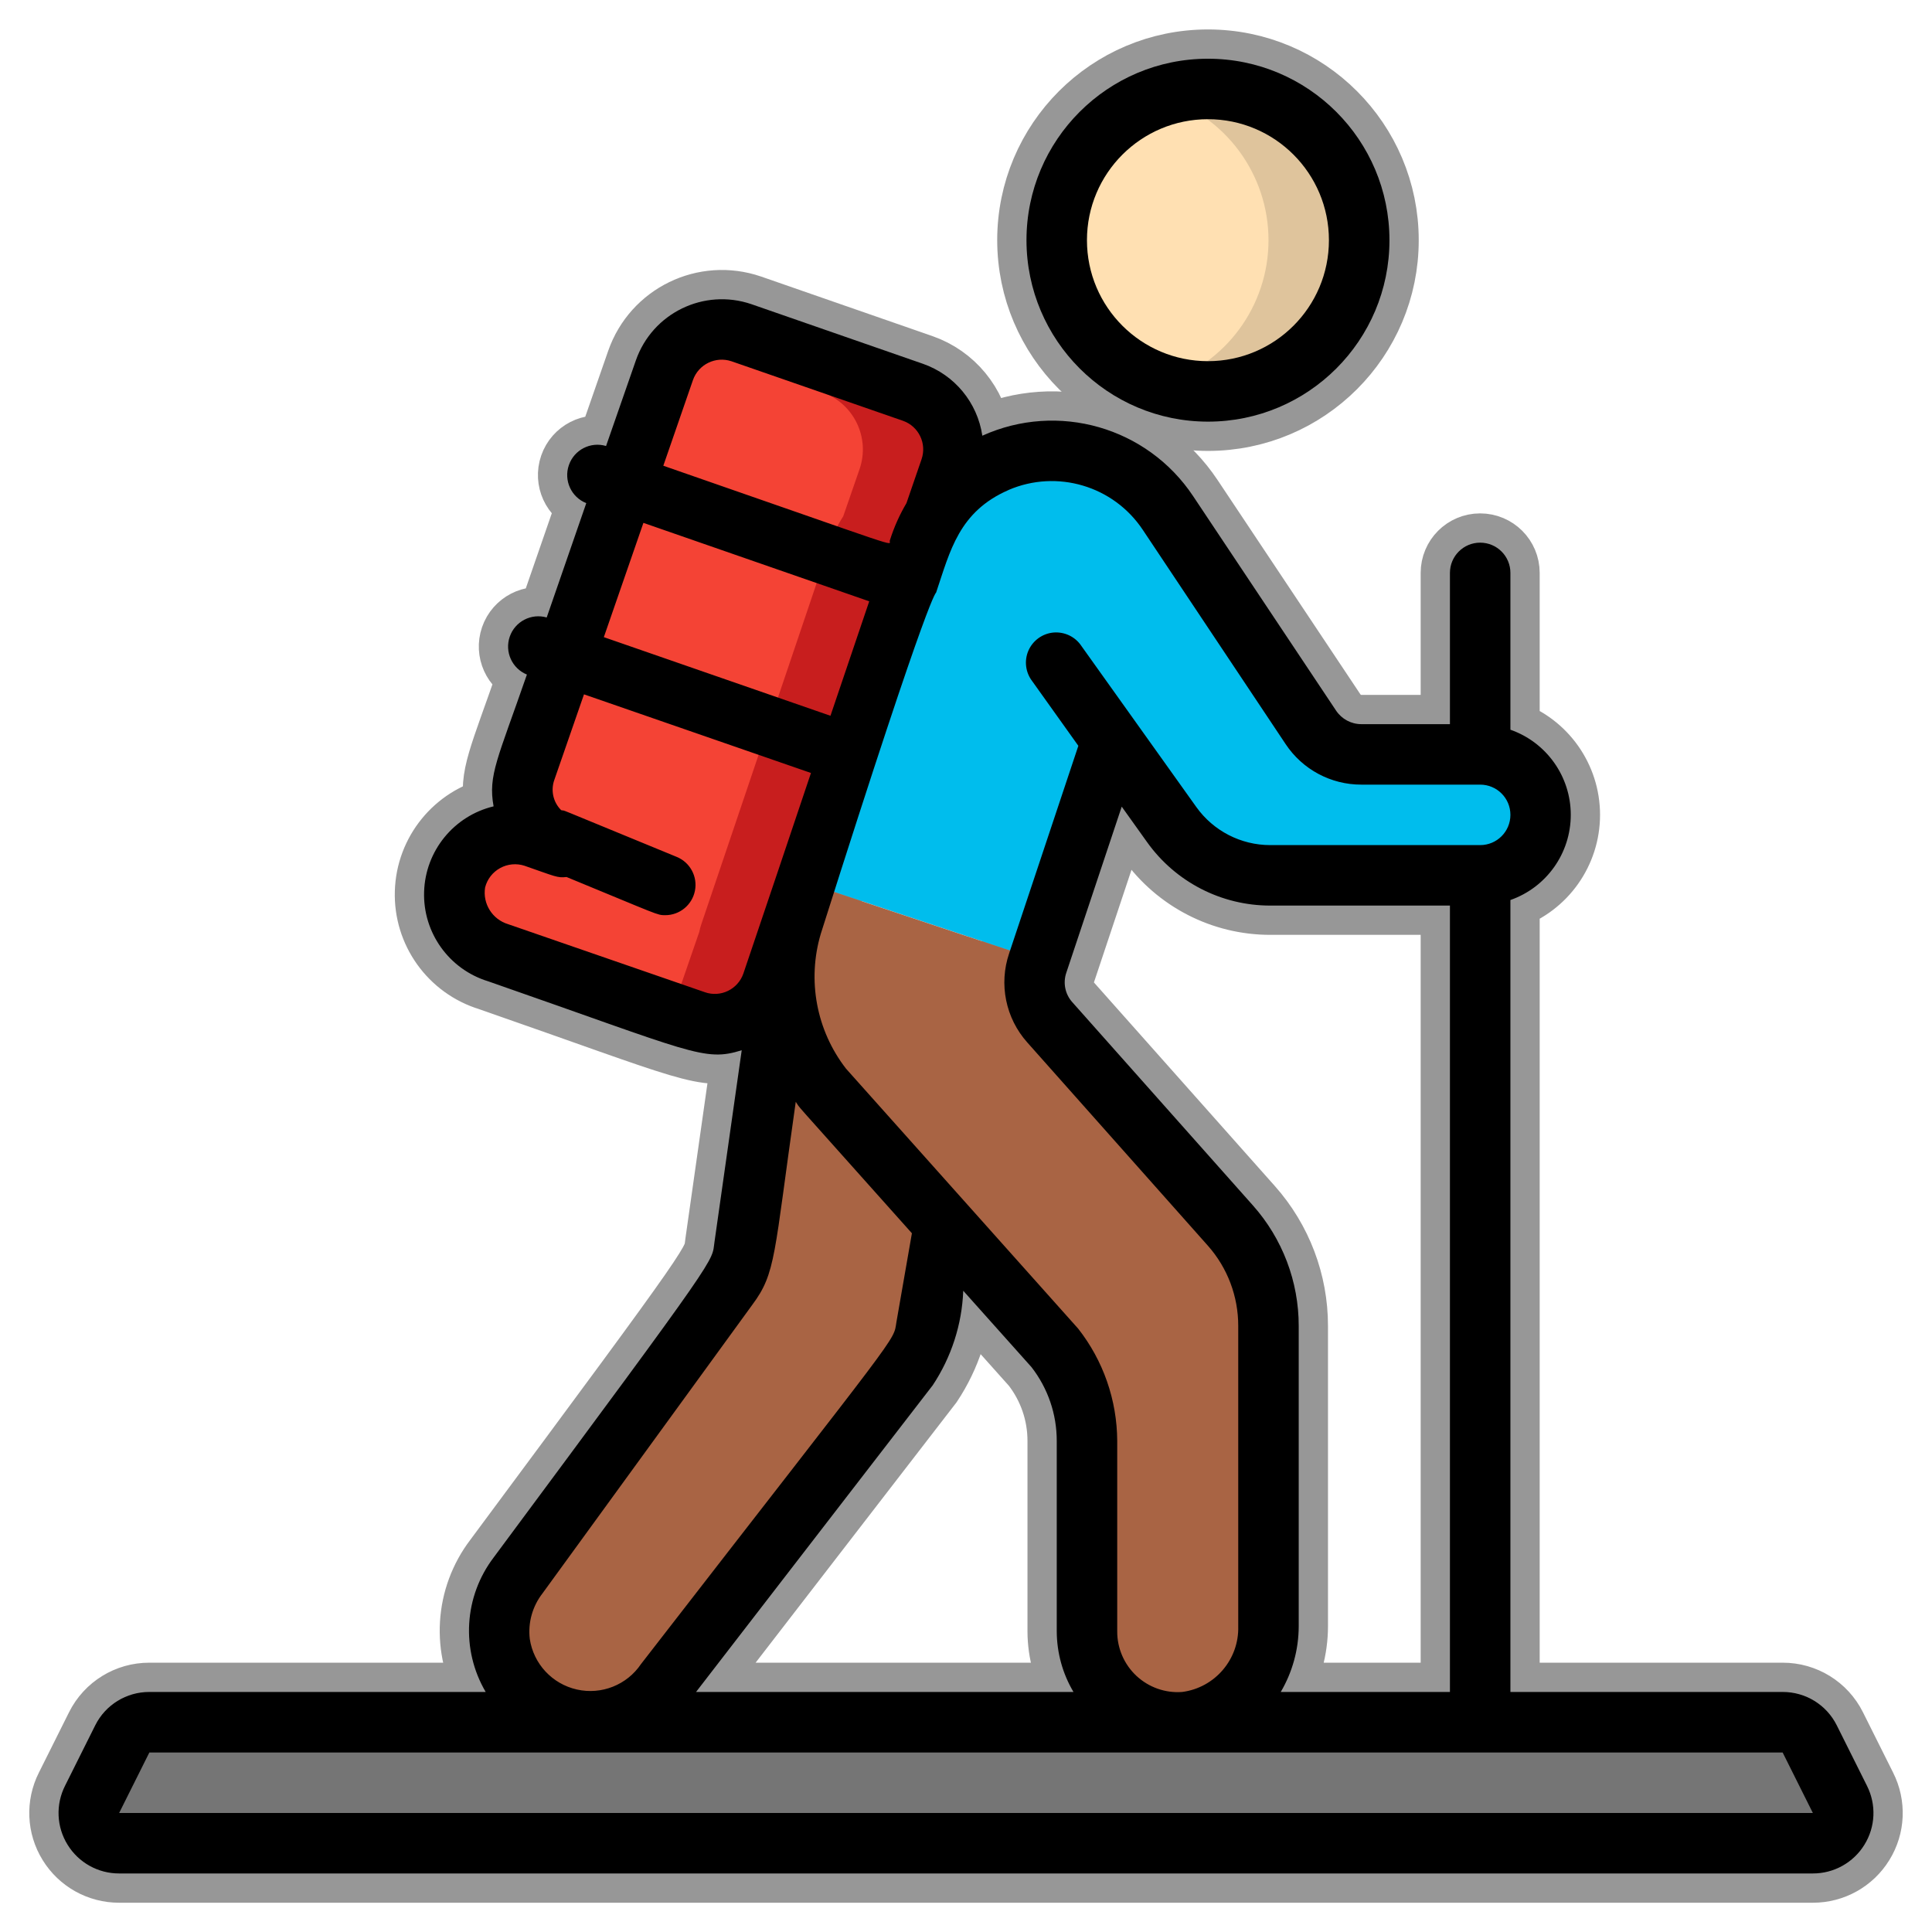
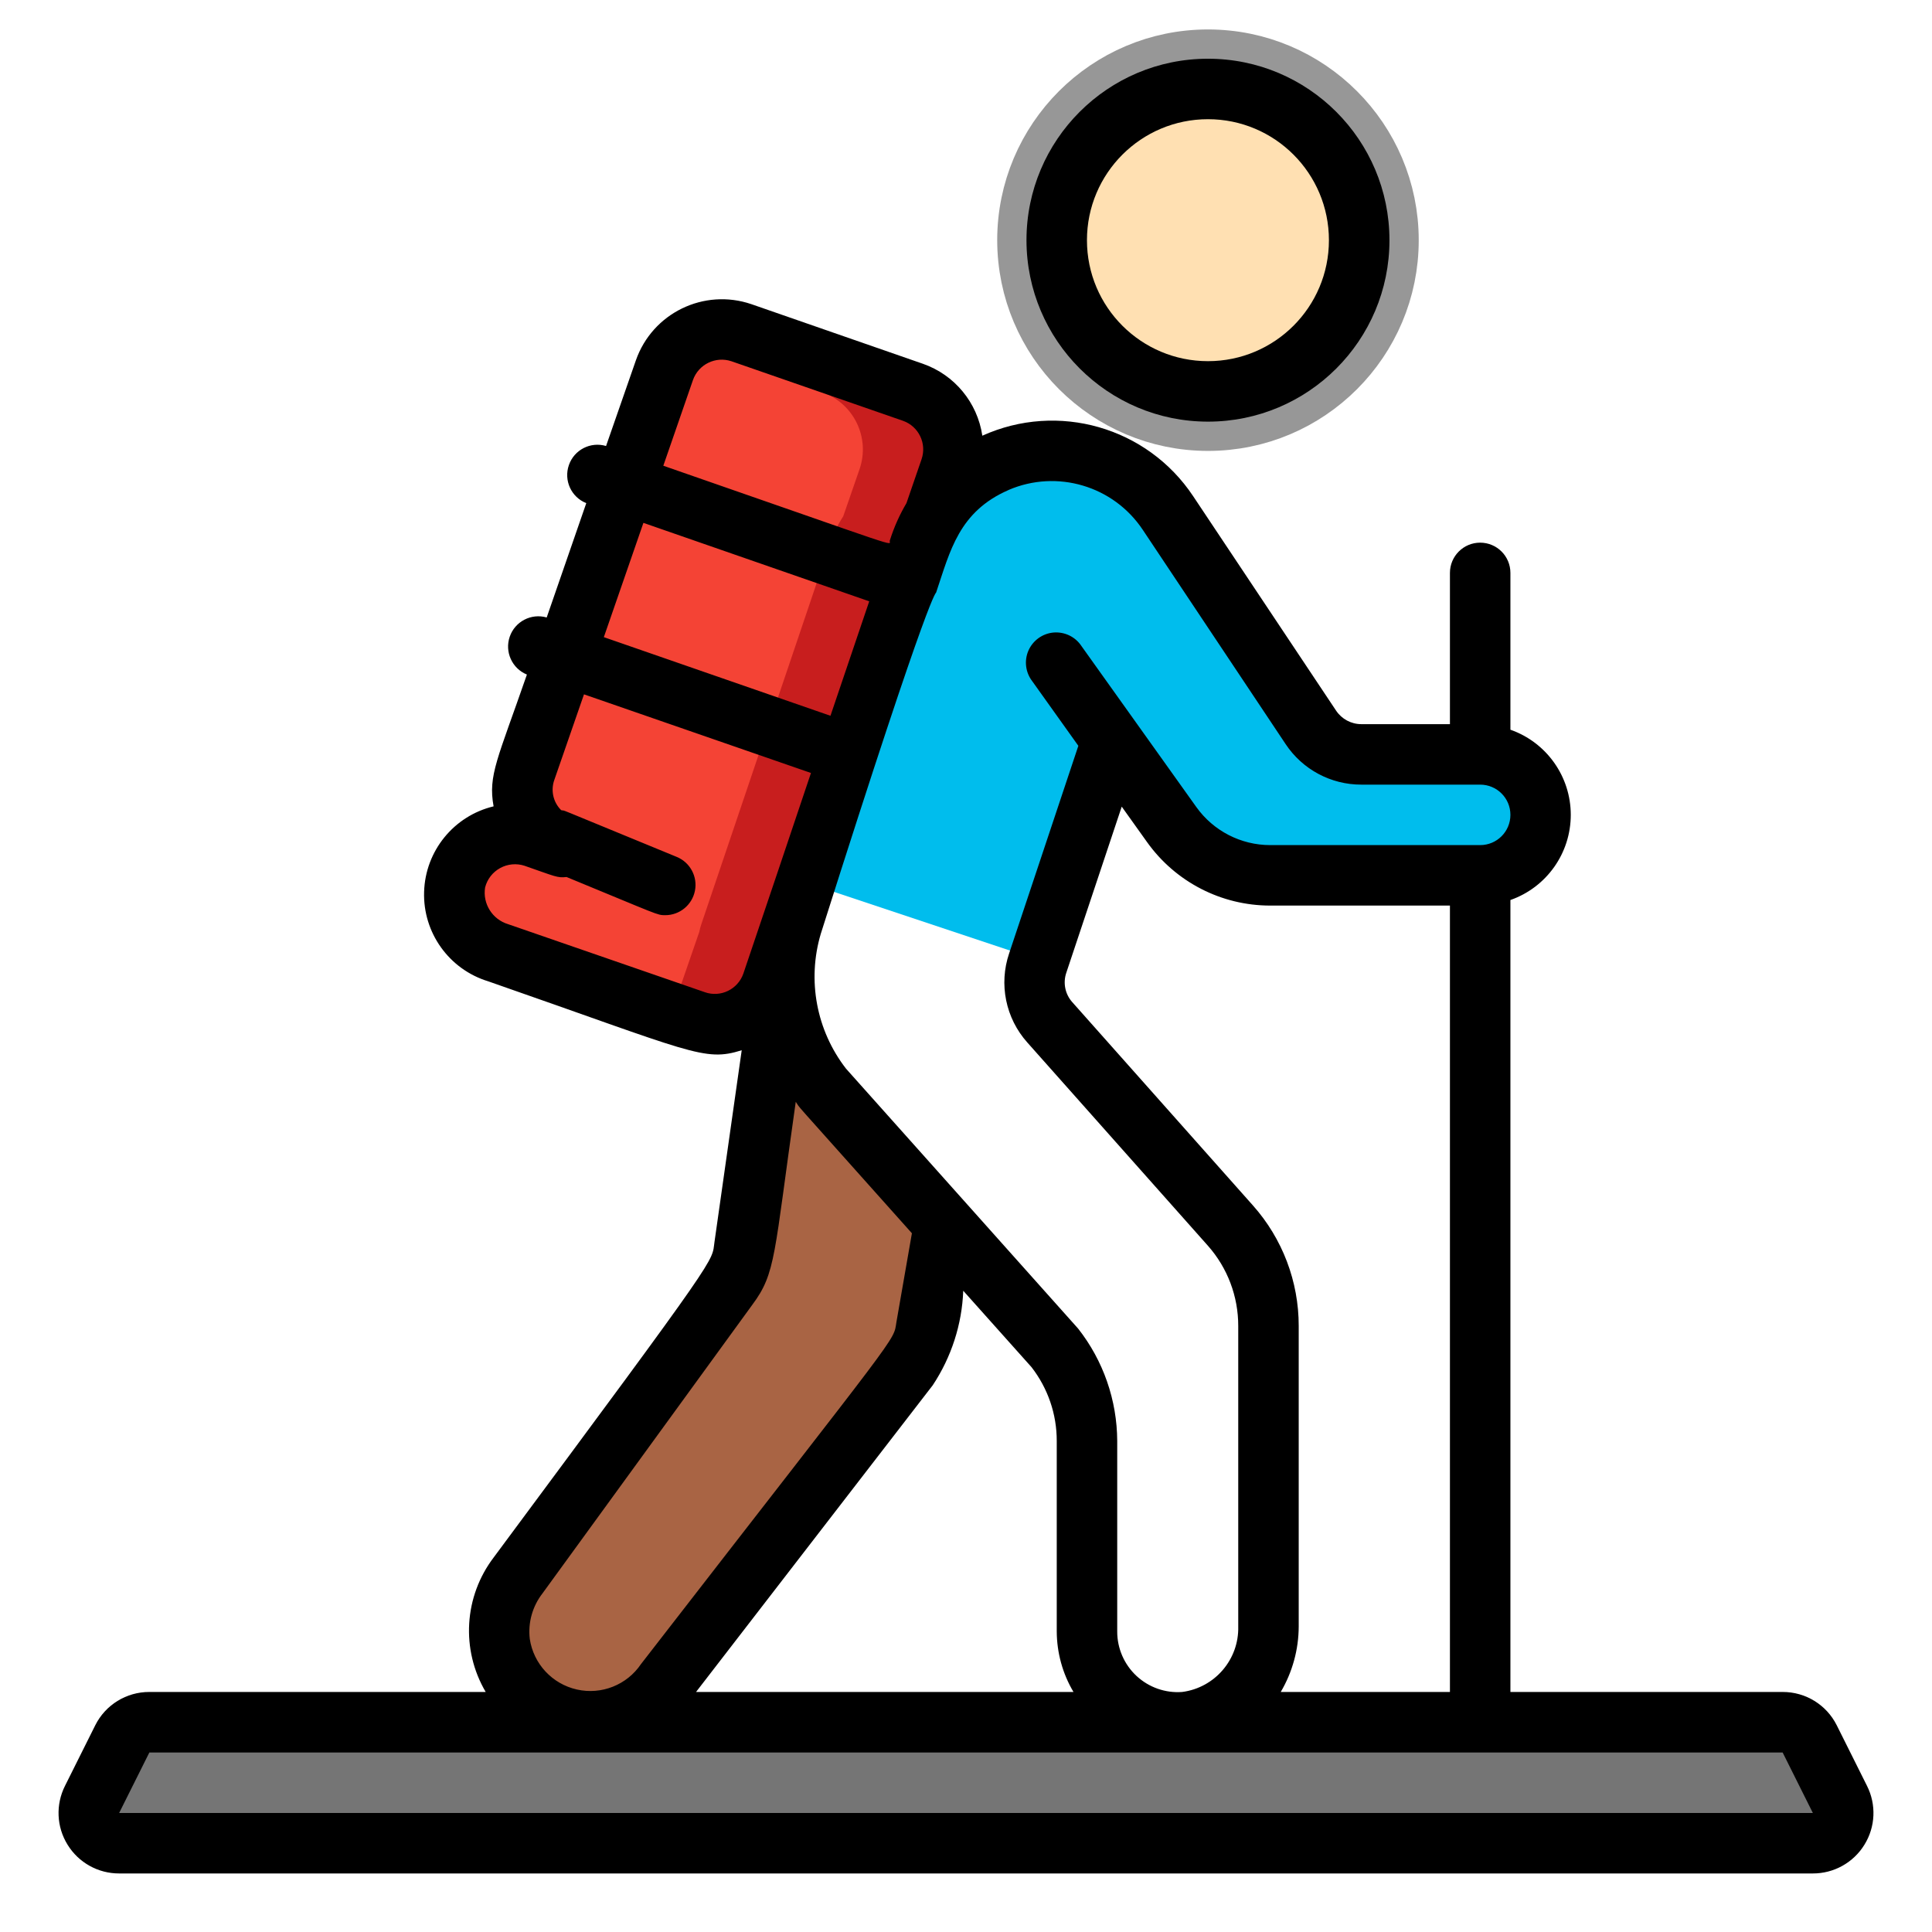
<svg xmlns="http://www.w3.org/2000/svg" width="33px" height="33px" viewBox="0 0 33 33" version="1.1">
  <title>Subcategories/Things To Do/OutdoorActivities</title>
  <g id="Subcategories/Things-To-Do/OutdoorActivities" stroke="none" stroke-width="1" fill="none" fill-rule="evenodd">
    <g id="Group" transform="translate(1, 1.003)" fill-rule="nonzero">
      <g id="hiking-copy" fill="#000000" stroke="#979797">
        <path d="M19.633,6.199 C21.345,6.199 22.733,4.812 22.733,3.1 C22.733,1.388 21.345,0 19.633,0 C17.921,0 16.533,1.388 16.533,3.1 C16.535,4.811 17.922,6.198 19.633,6.199 Z M19.633,1.033 C20.774,1.033 21.699,1.958 21.699,3.1 C21.699,4.241 20.774,5.166 19.633,5.166 C18.492,5.166 17.566,4.241 17.566,3.1 C17.566,1.958 18.492,1.033 19.633,1.033 Z" id="Shape" />
-         <path d="M1.035,30.997 L29.965,30.997 C30.324,30.998 30.658,30.812 30.846,30.506 C31.035,30.201 31.051,29.82 30.889,29.499 L30.373,28.466 C30.198,28.116 29.84,27.896 29.449,27.897 L24.799,27.897 L24.799,14.37 C25.417,14.153 25.83,13.57 25.83,12.915 C25.83,12.261 25.417,11.678 24.799,11.461 L24.799,8.783 C24.799,8.497 24.568,8.266 24.282,8.266 C23.997,8.266 23.766,8.497 23.766,8.783 L23.766,11.366 L22.252,11.366 C22.079,11.366 21.918,11.279 21.822,11.136 L19.38,7.472 C18.595,6.292 17.071,5.855 15.779,6.439 C15.695,5.873 15.305,5.4 14.765,5.211 L11.836,4.193 C11.025,3.915 10.143,4.344 9.861,5.153 L9.352,6.615 C9.087,6.536 8.807,6.68 8.717,6.941 C8.626,7.203 8.757,7.489 9.014,7.591 L8.338,9.544 C8.074,9.468 7.797,9.612 7.707,9.871 C7.617,10.131 7.746,10.415 8,10.519 C7.5,11.963 7.334,12.24 7.431,12.77 C6.752,12.933 6.265,13.531 6.244,14.23 C6.222,14.928 6.671,15.555 7.34,15.759 C10.838,16.977 11.024,17.137 11.669,16.936 L11.204,20.21 C11.152,20.566 11.37,20.293 7.435,25.596 C6.925,26.264 6.87,27.173 7.296,27.897 L1.551,27.897 C1.16,27.896 0.802,28.116 0.627,28.466 L0.111,29.499 C-0.051,29.82 -0.035,30.201 0.154,30.506 C0.342,30.812 0.676,30.998 1.035,30.997 Z M20.876,27.897 C21.076,27.558 21.182,27.171 21.183,26.777 L21.183,21.646 C21.184,20.888 20.906,20.155 20.402,19.588 L17.314,16.113 C17.192,15.976 17.154,15.783 17.214,15.61 L18.16,12.775 L18.595,13.384 C19.08,14.062 19.862,14.465 20.696,14.465 L23.766,14.465 L23.766,27.897 L20.876,27.897 Z M16.227,7.366 C17.055,7.01 18.019,7.296 18.519,8.046 L20.961,11.709 C21.248,12.14 21.733,12.4 22.252,12.399 L24.282,12.399 C24.568,12.399 24.799,12.63 24.799,12.915 C24.799,13.201 24.568,13.432 24.282,13.432 L20.696,13.432 C20.196,13.432 19.726,13.19 19.435,12.783 L17.472,10.032 C17.368,9.874 17.186,9.786 16.997,9.801 C16.808,9.817 16.644,9.935 16.567,10.108 C16.491,10.282 16.516,10.483 16.632,10.633 L17.419,11.736 L16.237,15.281 C16.058,15.807 16.177,16.389 16.547,16.803 L19.632,20.275 C19.967,20.653 20.151,21.141 20.15,21.646 L20.15,26.777 C20.165,27.34 19.752,27.824 19.193,27.897 C18.906,27.919 18.623,27.819 18.412,27.623 C18.202,27.427 18.082,27.152 18.083,26.864 L18.083,23.61 C18.08,22.913 17.845,22.237 17.415,21.69 L13.451,17.251 C12.944,16.597 12.784,15.739 13.02,14.946 C14.962,8.818 14.983,9.162 14.992,9.111 C15.228,8.411 15.378,7.735 16.229,7.366 L16.227,7.366 Z M13.185,11.223 L9.314,9.88 L9.99,7.928 L13.847,9.268 L13.185,11.223 Z M10.836,5.489 C10.931,5.219 11.225,5.077 11.495,5.168 L14.425,6.185 C14.692,6.28 14.833,6.572 14.741,6.841 L14.483,7.591 C14.364,7.792 14.269,8.006 14.199,8.229 C14.172,8.314 14.604,8.435 10.33,6.952 L10.836,5.489 Z M11.038,15.944 L7.68,14.783 C7.41,14.702 7.241,14.433 7.286,14.155 C7.322,14.014 7.415,13.894 7.543,13.824 C7.67,13.754 7.822,13.74 7.96,13.785 C8.487,13.968 8.518,13.995 8.677,13.977 C10.268,14.632 10.221,14.629 10.363,14.629 C10.61,14.629 10.822,14.454 10.87,14.212 C10.918,13.97 10.788,13.728 10.56,13.634 C8.222,12.673 8.723,12.872 8.585,12.835 C8.449,12.7 8.404,12.499 8.468,12.319 L8.975,10.857 L12.852,12.2 C12.66,12.771 11.892,15.057 11.697,15.627 C11.603,15.896 11.309,16.039 11.04,15.945 L11.038,15.944 Z M8.267,26.212 L11.849,21.285 C12.257,20.736 12.215,20.458 12.592,17.817 C12.713,17.985 12.318,17.533 14.576,20.062 L14.312,21.577 C14.253,21.928 14.464,21.593 9.949,27.42 C9.709,27.777 9.273,27.95 8.853,27.855 C8.432,27.76 8.113,27.417 8.049,26.991 C8.016,26.713 8.095,26.433 8.267,26.212 Z M14.932,22.658 C15.25,22.178 15.431,21.62 15.453,21.044 L16.619,22.349 C16.899,22.71 17.051,23.153 17.05,23.61 L17.05,26.864 C17.052,27.228 17.15,27.585 17.336,27.897 L10.889,27.897 L14.932,22.658 Z M1.035,29.964 L1.551,28.931 L29.449,28.931 L29.965,29.964 L1.035,29.964 Z" id="Shape" />
      </g>
      <g id="hiking">
        <g id="Layer_3" transform="translate(0.519, 0.517)">
          <ellipse id="Oval" fill="#FFE0B2" cx="19.114" cy="2.583" rx="2.583" ry="2.583" />
-           <path d="M19.114,0 C18.85,0.004 18.589,0.048 18.339,0.132 C19.414,0.464 20.148,1.458 20.148,2.583 C20.148,3.708 19.414,4.702 18.339,5.034 C18.589,5.118 18.85,5.163 19.114,5.166 C20.541,5.166 21.697,4.01 21.697,2.583 C21.697,1.156 20.541,0 19.114,0 L19.114,0 Z" id="Shape" fill="#DFC49C" />
          <path d="M24.797,12.399 C24.795,12.969 24.333,13.43 23.764,13.432 L20.178,13.432 C19.511,13.433 18.884,13.112 18.494,12.569 L17.471,11.133 L16.221,14.879 L12.253,13.556 L14.17,7.878 C14.229,7.674 14.318,7.479 14.433,7.3 C15.082,6.26 16.416,5.884 17.512,6.432 C17.884,6.618 18.201,6.898 18.432,7.243 L20.876,10.906 C21.066,11.194 21.388,11.367 21.733,11.366 L23.764,11.366 C24.333,11.367 24.795,11.829 24.797,12.399 L24.797,12.399 Z" id="Shape" fill="#00BDED" />
-           <path d="M17.048,23.093 C17.048,22.523 16.859,21.968 16.51,21.517 L14.609,19.389 L12.522,17.048 C12.07,16.458 11.846,15.724 11.892,14.982 C11.896,14.785 11.924,14.589 11.974,14.398 C11.984,14.353 11.996,14.308 12.011,14.264 L12.248,13.556 L16.221,14.879 L16.205,14.93 C16.086,15.28 16.165,15.668 16.412,15.943 L19.496,19.415 C19.915,19.888 20.147,20.498 20.147,21.13 L20.147,26.26 C20.165,27.094 19.541,27.804 18.711,27.892 C18.282,27.924 17.858,27.775 17.543,27.482 C17.227,27.189 17.048,26.778 17.048,26.348 L17.048,23.093 Z" id="Combined-Shape" fill="#A96444" />
          <path d="M9.841,27.221 C9.342,27.89 8.415,28.07 7.702,27.634 C7.343,27.396 7.099,27.019 7.028,26.594 C6.958,26.169 7.067,25.733 7.33,25.392 L7.795,24.751 L10.915,20.458 C11.066,20.255 11.164,20.017 11.199,19.766 L11.881,14.982 L11.892,14.982 C11.846,15.724 12.07,16.458 12.522,17.048 L14.609,19.384 L14.304,21.145 C14.262,21.394 14.159,21.628 14.005,21.827 L10.202,26.756 L9.841,27.221 Z" id="Combined-Shape" fill="#A96444" />
          <path d="M0.054,29.216 L0.571,28.183 C0.658,28.008 0.837,27.898 1.032,27.897 L28.93,27.897 C29.125,27.898 29.304,28.008 29.392,28.183 L29.908,29.216 C29.988,29.376 29.98,29.567 29.886,29.719 C29.791,29.871 29.625,29.964 29.446,29.964 L0.516,29.964 C0.337,29.964 0.171,29.871 0.077,29.719 C-0.017,29.566 -0.025,29.376 0.054,29.216 L0.054,29.216 Z" id="Shape" fill="#757575" />
          <path d="M29.908,29.216 L29.391,28.183 C29.304,28.008 29.125,27.898 28.93,27.897 L27.38,27.897 C27.575,27.898 27.754,28.008 27.842,28.183 L28.358,29.216 C28.438,29.376 28.43,29.567 28.336,29.719 C28.242,29.871 28.075,29.964 27.896,29.964 L29.446,29.964 C29.625,29.964 29.791,29.871 29.885,29.719 C29.979,29.566 29.988,29.376 29.908,29.216 L29.908,29.216 Z" id="Shape" fill="#757575" />
          <path d="M14.712,6.494 L14.433,7.3 C14.318,7.479 14.229,7.674 14.17,7.878 L12.011,14.264 C11.996,14.308 11.984,14.353 11.974,14.398 L11.67,15.282 C11.579,15.541 11.39,15.753 11.143,15.873 C10.896,15.992 10.611,16.008 10.352,15.917 L6.994,14.755 C6.47,14.586 6.158,14.049 6.271,13.51 C6.343,13.229 6.529,12.991 6.784,12.853 C7.039,12.715 7.339,12.689 7.614,12.781 L8.105,12.952 C7.566,12.763 7.28,12.175 7.464,11.634 L9.83,4.805 C10.019,4.266 10.607,3.98 11.148,4.164 L14.077,5.182 C14.614,5.37 14.898,5.956 14.712,6.494 Z" id="Shape" fill="#F44335" />
          <path d="M14.077,5.182 L11.148,4.164 C10.804,4.047 10.423,4.119 10.146,4.355 L12.527,5.181 C13.064,5.369 13.348,5.956 13.163,6.493 L12.884,7.299 C12.768,7.478 12.679,7.673 12.62,7.878 L10.461,14.264 C10.446,14.308 10.434,14.353 10.425,14.398 L10.12,15.282 C10.059,15.456 9.952,15.61 9.81,15.728 L10.354,15.917 C10.613,16.008 10.898,15.992 11.145,15.873 C11.392,15.753 11.581,15.541 11.672,15.282 L11.976,14.398 C11.986,14.353 11.998,14.308 12.013,14.264 L14.172,7.878 C14.231,7.674 14.32,7.479 14.436,7.3 L14.714,6.494 C14.9,5.956 14.615,5.369 14.077,5.182 L14.077,5.182 Z" id="Shape" fill="#C81E1E" />
        </g>
        <g id="Layer_12" fill="#000000">
          <path d="M19.633,6.199 C21.345,6.199 22.733,4.812 22.733,3.1 C22.733,1.388 21.345,0 19.633,0 C17.921,0 16.533,1.388 16.533,3.1 C16.535,4.811 17.922,6.198 19.633,6.199 Z M19.633,1.033 C20.774,1.033 21.699,1.958 21.699,3.1 C21.699,4.241 20.774,5.166 19.633,5.166 C18.492,5.166 17.566,4.241 17.566,3.1 C17.566,1.958 18.492,1.033 19.633,1.033 Z" id="Shape" />
          <path d="M1.035,30.997 L29.965,30.997 C30.324,30.998 30.658,30.812 30.846,30.506 C31.035,30.201 31.051,29.82 30.889,29.499 L30.373,28.466 C30.198,28.116 29.84,27.896 29.449,27.897 L24.799,27.897 L24.799,14.37 C25.417,14.153 25.83,13.57 25.83,12.915 C25.83,12.261 25.417,11.678 24.799,11.461 L24.799,8.783 C24.799,8.497 24.568,8.266 24.282,8.266 C23.997,8.266 23.766,8.497 23.766,8.783 L23.766,11.366 L22.252,11.366 C22.079,11.366 21.918,11.279 21.822,11.136 L19.38,7.472 C18.595,6.292 17.071,5.855 15.779,6.439 C15.695,5.873 15.305,5.4 14.765,5.211 L11.836,4.193 C11.025,3.915 10.143,4.344 9.861,5.153 L9.352,6.615 C9.087,6.536 8.807,6.68 8.717,6.941 C8.626,7.203 8.757,7.489 9.014,7.591 L8.338,9.544 C8.074,9.468 7.797,9.612 7.707,9.871 C7.617,10.131 7.746,10.415 8,10.519 C7.5,11.963 7.334,12.24 7.431,12.77 C6.752,12.933 6.265,13.531 6.244,14.23 C6.222,14.928 6.671,15.555 7.34,15.759 C10.838,16.977 11.024,17.137 11.669,16.936 L11.204,20.21 C11.152,20.566 11.37,20.293 7.435,25.596 C6.925,26.264 6.87,27.173 7.296,27.897 L1.551,27.897 C1.16,27.896 0.802,28.116 0.627,28.466 L0.111,29.499 C-0.051,29.82 -0.035,30.201 0.154,30.506 C0.342,30.812 0.676,30.998 1.035,30.997 Z M20.876,27.897 C21.076,27.558 21.182,27.171 21.183,26.777 L21.183,21.646 C21.184,20.888 20.906,20.155 20.402,19.588 L17.314,16.113 C17.192,15.976 17.154,15.783 17.214,15.61 L18.16,12.775 L18.595,13.384 C19.08,14.062 19.862,14.465 20.696,14.465 L23.766,14.465 L23.766,27.897 L20.876,27.897 Z M16.227,7.366 C17.055,7.01 18.019,7.296 18.519,8.046 L20.961,11.709 C21.248,12.14 21.733,12.4 22.252,12.399 L24.282,12.399 C24.568,12.399 24.799,12.63 24.799,12.915 C24.799,13.201 24.568,13.432 24.282,13.432 L20.696,13.432 C20.196,13.432 19.726,13.19 19.435,12.783 L17.472,10.032 C17.368,9.874 17.186,9.786 16.997,9.801 C16.808,9.817 16.644,9.935 16.567,10.108 C16.491,10.282 16.516,10.483 16.632,10.633 L17.419,11.736 L16.237,15.281 C16.058,15.807 16.177,16.389 16.547,16.803 L19.632,20.275 C19.967,20.653 20.151,21.141 20.15,21.646 L20.15,26.777 C20.165,27.34 19.752,27.824 19.193,27.897 C18.906,27.919 18.623,27.819 18.412,27.623 C18.202,27.427 18.082,27.152 18.083,26.864 L18.083,23.61 C18.08,22.913 17.845,22.237 17.415,21.69 L13.451,17.251 C12.944,16.597 12.784,15.739 13.02,14.946 C14.962,8.818 14.983,9.162 14.992,9.111 C15.228,8.411 15.378,7.735 16.229,7.366 L16.227,7.366 Z M13.185,11.223 L9.314,9.88 L9.99,7.928 L13.847,9.268 L13.185,11.223 Z M10.836,5.489 C10.931,5.219 11.225,5.077 11.495,5.168 L14.425,6.185 C14.692,6.28 14.833,6.572 14.741,6.841 L14.483,7.591 C14.364,7.792 14.269,8.006 14.199,8.229 C14.172,8.314 14.604,8.435 10.33,6.952 L10.836,5.489 Z M11.038,15.944 L7.68,14.783 C7.41,14.702 7.241,14.433 7.286,14.155 C7.322,14.014 7.415,13.894 7.543,13.824 C7.67,13.754 7.822,13.74 7.96,13.785 C8.487,13.968 8.518,13.995 8.677,13.977 C10.268,14.632 10.221,14.629 10.363,14.629 C10.61,14.629 10.822,14.454 10.87,14.212 C10.918,13.97 10.788,13.728 10.56,13.634 C8.222,12.673 8.723,12.872 8.585,12.835 C8.449,12.7 8.404,12.499 8.468,12.319 L8.975,10.857 L12.852,12.2 C12.66,12.771 11.892,15.057 11.697,15.627 C11.603,15.896 11.309,16.039 11.04,15.945 L11.038,15.944 Z M8.267,26.212 L11.849,21.285 C12.257,20.736 12.215,20.458 12.592,17.817 C12.713,17.985 12.318,17.533 14.576,20.062 L14.312,21.577 C14.253,21.928 14.464,21.593 9.949,27.42 C9.709,27.777 9.273,27.95 8.853,27.855 C8.432,27.76 8.113,27.417 8.049,26.991 C8.016,26.713 8.095,26.433 8.267,26.212 Z M14.932,22.658 C15.25,22.178 15.431,21.62 15.453,21.044 L16.619,22.349 C16.899,22.71 17.051,23.153 17.05,23.61 L17.05,26.864 C17.052,27.228 17.15,27.585 17.336,27.897 L10.889,27.897 L14.932,22.658 Z M1.035,29.964 L1.551,28.931 L29.449,28.931 L29.965,29.964 L1.035,29.964 Z" id="Shape" />
        </g>
      </g>
    </g>
  </g>
</svg>